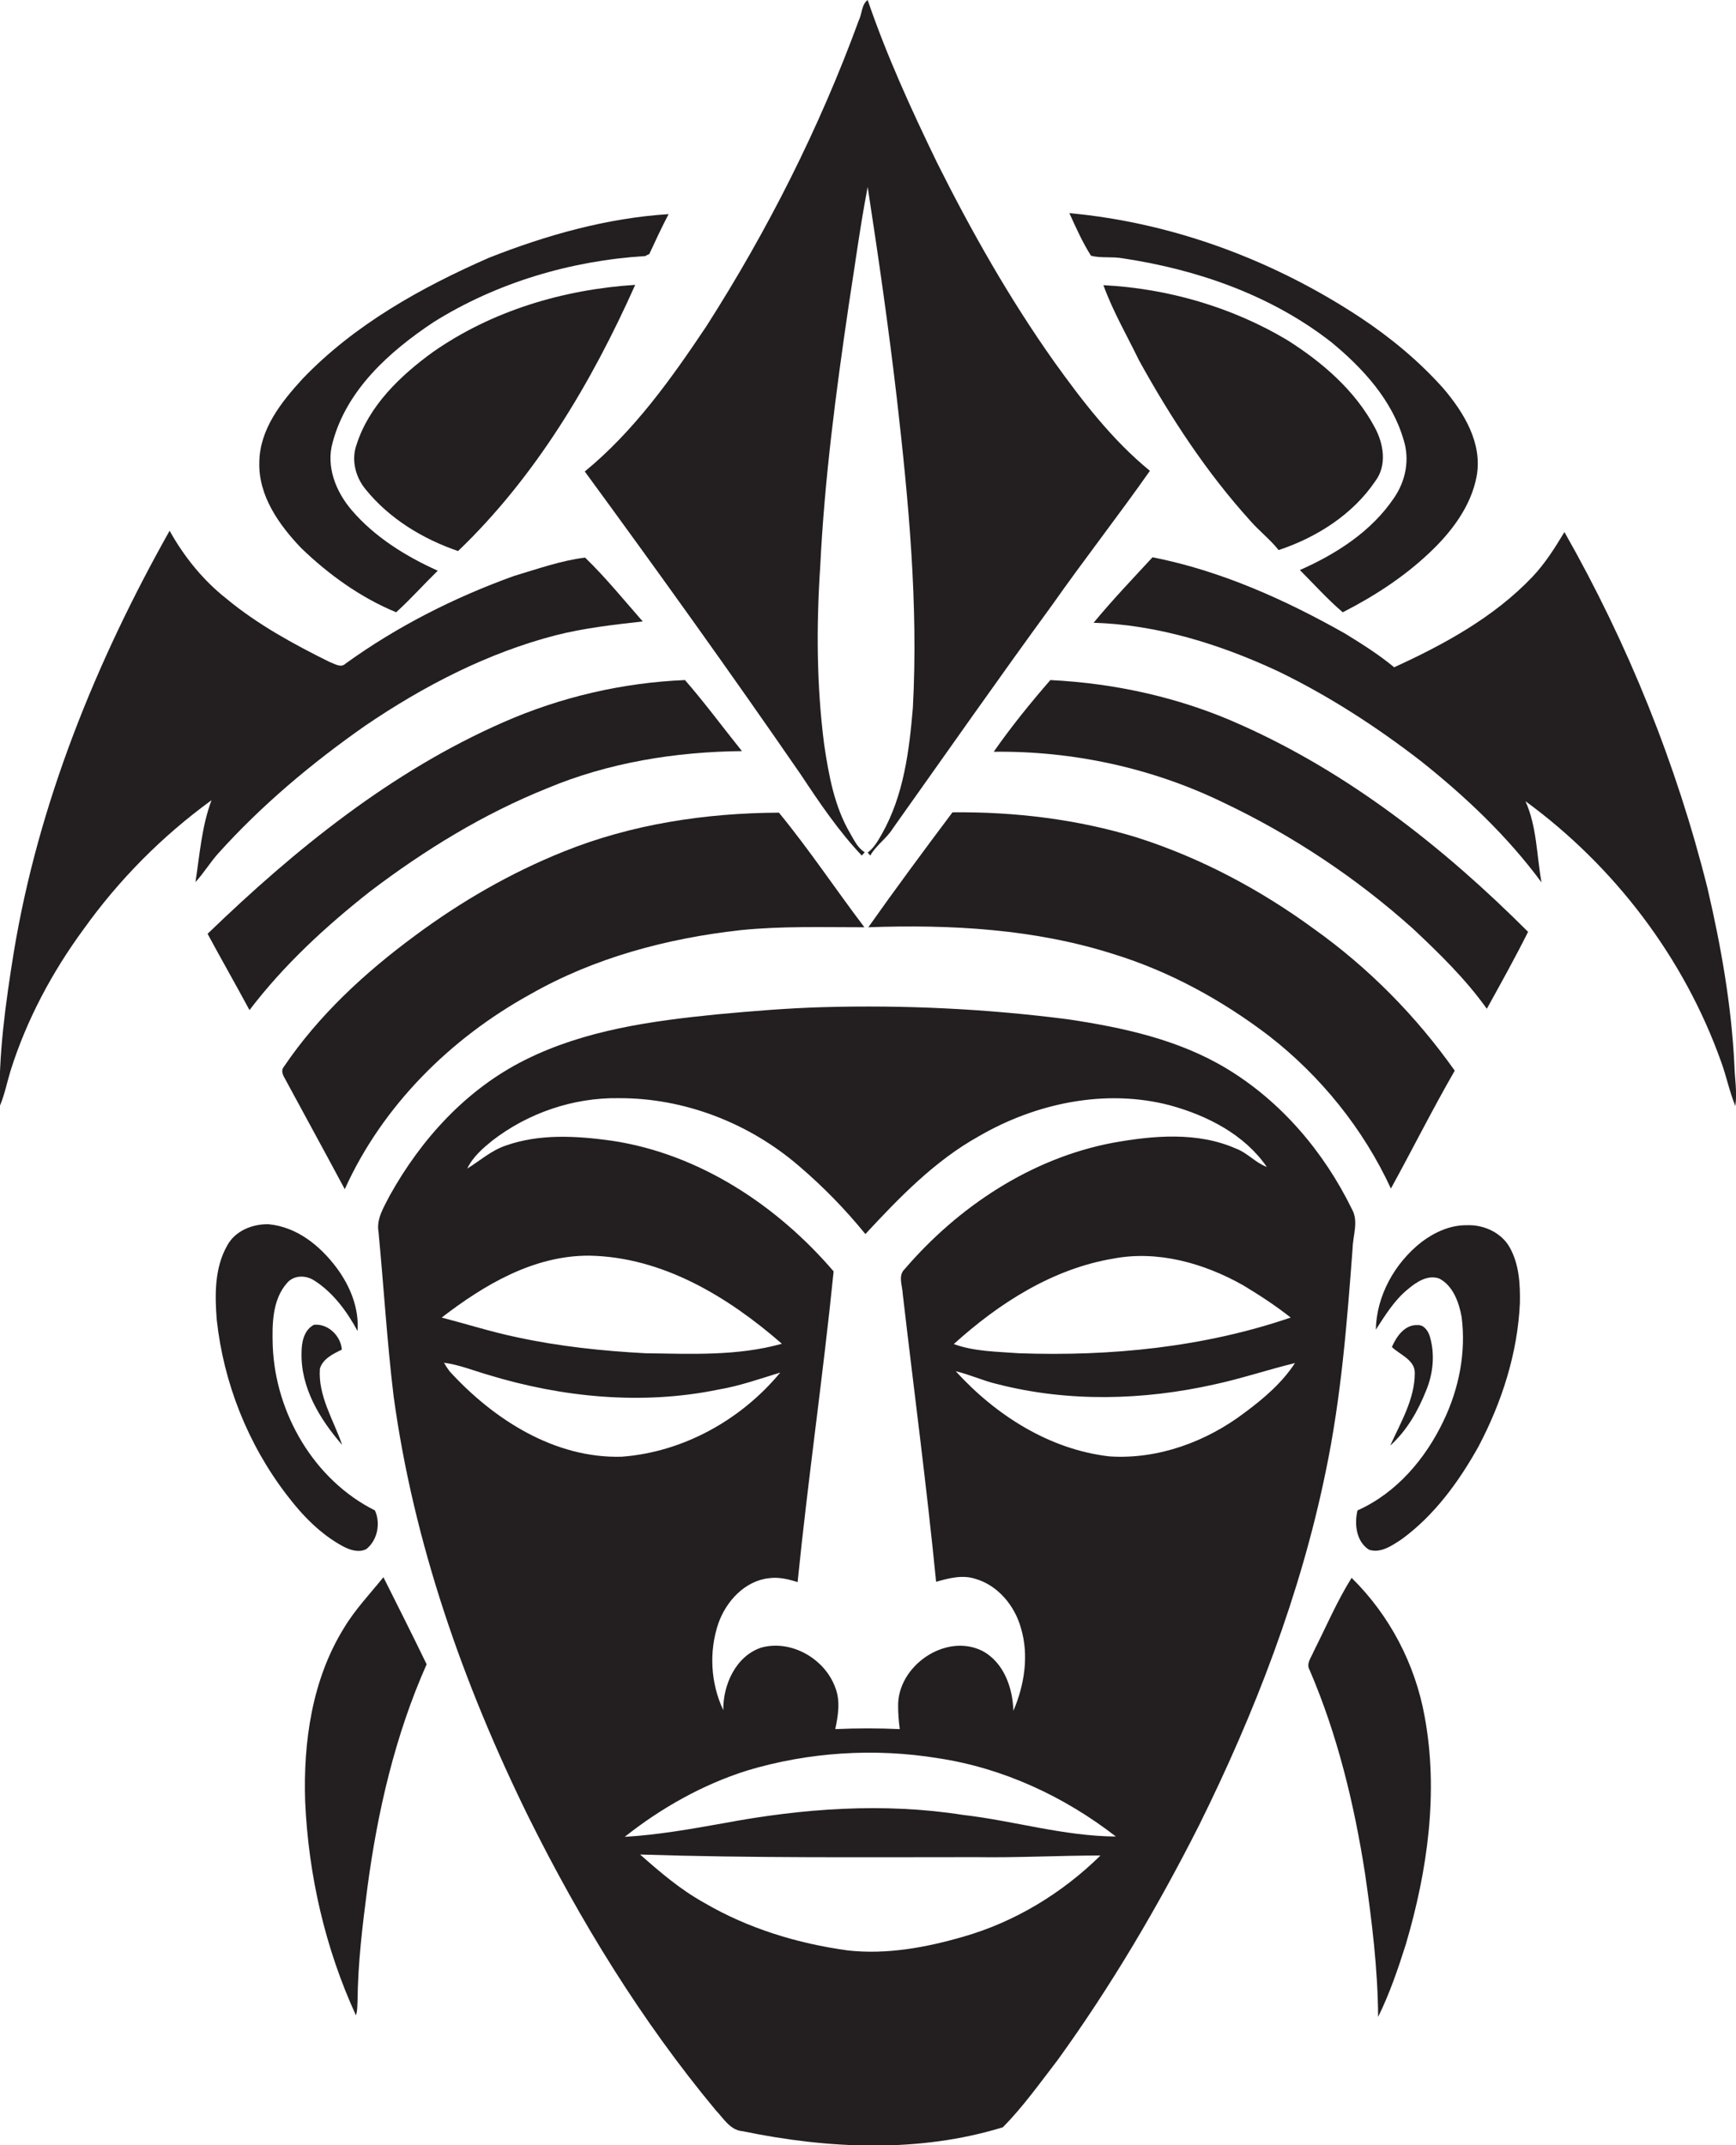
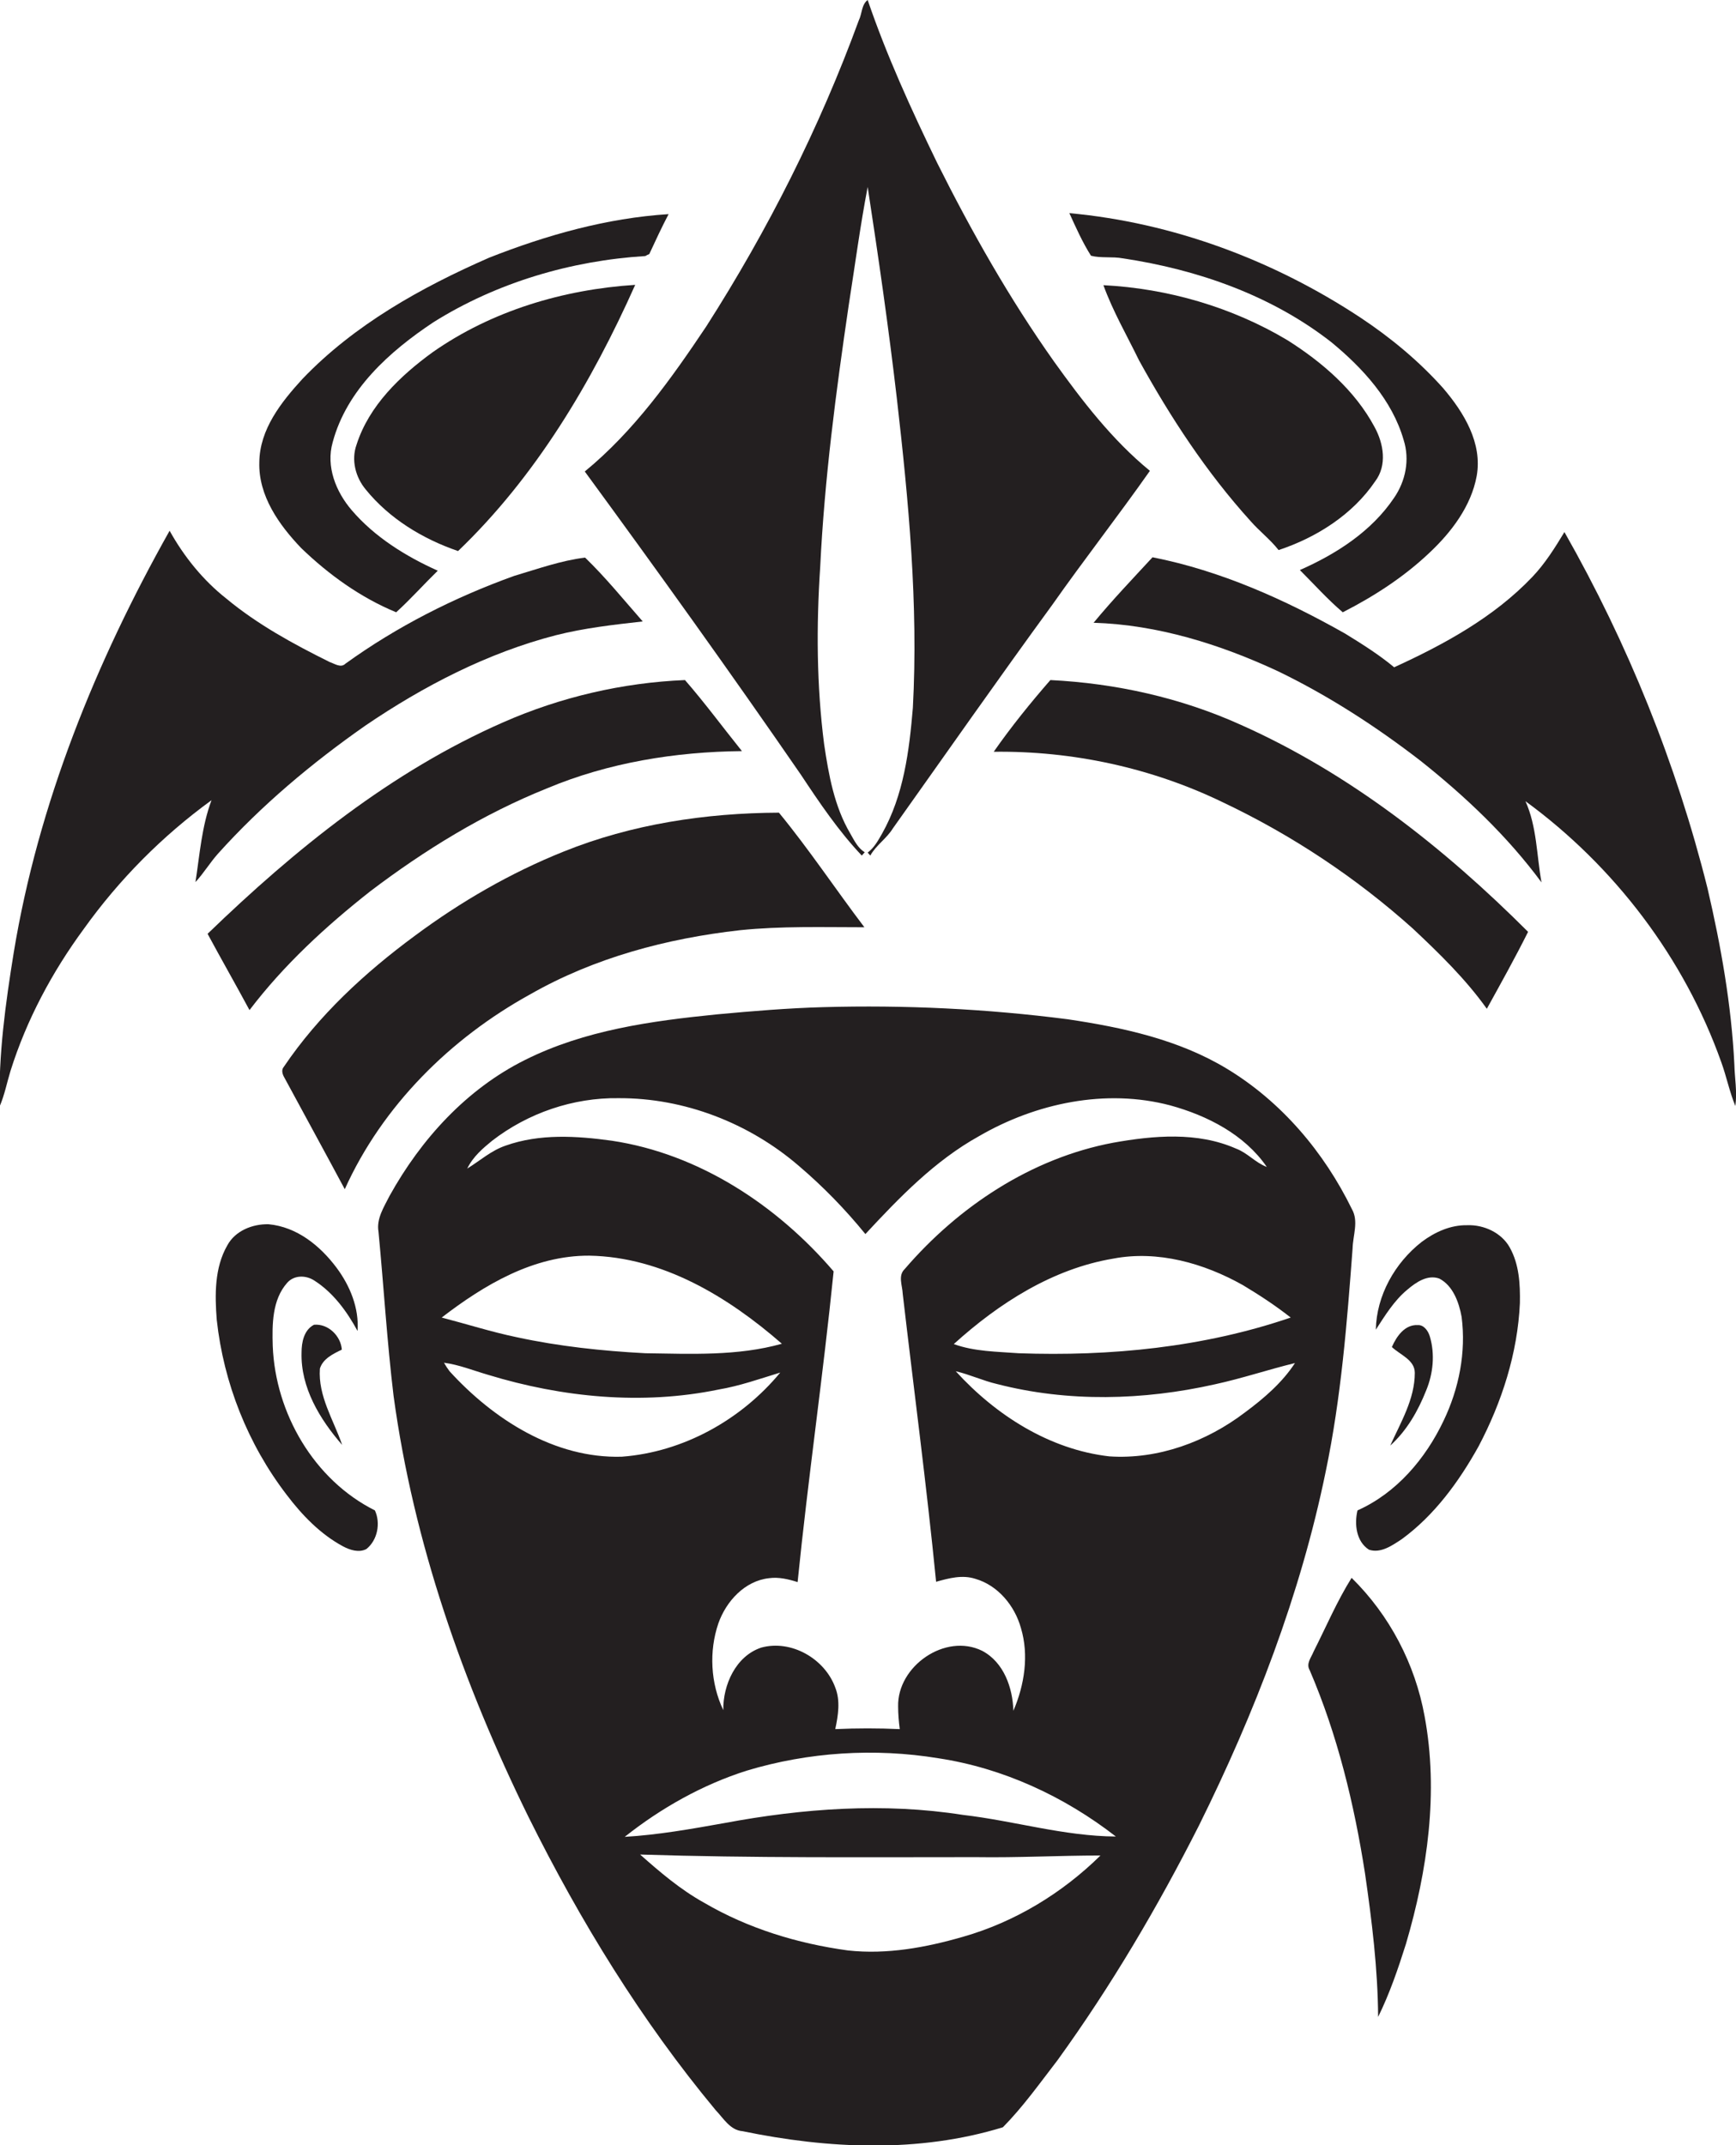
<svg xmlns="http://www.w3.org/2000/svg" version="1.1" id="Layer_1" x="0px" y="0px" viewBox="0 0 530.2 655.2" enable-background="new 0 0 530.2 655.2" xml:space="preserve">
  <g>
    <path fill="#231F20" d="M178.6,144c22.4,30.6,44.5,61.4,66,92.6c5.7,8.6,11.5,17.2,18.6,24.7c0.3-0.3,0.6-0.7,0.9-1   c-2.1-1.3-3.2-3.6-4.4-5.7c-4.9-8.3-6.6-17.9-8-27.3c-2.3-17.9-2.4-36.1-1.2-54.1c1.3-26.8,4.8-53.4,8.7-79.9   c1.9-12.1,3.5-24.2,5.8-36.2c3.3,21.5,6.4,43,8.9,64.5c3.6,31.4,6.6,63,4.9,94.6c-1.1,13.1-2.8,26.7-9.4,38.4   c-1.2,2.1-2.4,4.3-4.4,5.8c0.3,0.3,0.5,0.6,0.8,0.9c1.8-3.2,5-5.2,6.9-8.3c16.2-22.8,32.2-45.7,48.7-68.3   c9.7-13.8,20.1-27.1,29.8-40.9c-11.5-9.4-20.7-21.4-29.3-33.4c-13.6-19.2-25.2-39.7-35.7-60.7C278.3,33.4,270.8,17,265,0   c-1.9,1.4-1.7,4.2-2.7,6.2c-12,32.8-27.8,64.1-46.6,93.5C205,115.7,193.6,131.7,178.6,144z" />
    <path fill="#231F20" d="M121,187c4.4-4,8.4-8.5,12.7-12.7c-9.8-4.4-19.3-10.3-26.3-18.5c-4.8-5.6-7.9-13.3-5.8-20.7   c4.3-16.1,17.4-27.8,30.8-36.7c19.3-12.1,42-18.8,64.7-20.2c0.3-0.2,0.9-0.5,1.2-0.6c1.9-4.1,3.8-8.2,5.9-12.2   c-18.9,1.2-37.3,6.4-54.8,13.3c-20.8,9.1-41.2,20.5-57,37c-6.5,7.1-13.1,15.4-13.2,25.5c-0.3,10.2,6,19.1,12.8,26.2   C100.4,175.5,110.1,182.5,121,187z" />
    <path fill="#231F20" d="M342.9,78.9c22.8,3.4,45.4,11.3,63.7,25.6c9.6,7.9,18.6,17.7,22.1,29.9c1.9,6,0.6,12.5-2.9,17.6   c-6.9,10.3-17.7,17.2-28.8,22.1c4.3,4.3,8.4,8.9,13.1,12.9c9.6-4.9,18.7-10.8,26.5-18.2c6.7-6.3,12.7-14.2,14.4-23.4   c1.8-10.1-3.9-19.4-10.2-26.8c-7.4-8.3-16.1-15.5-25.3-21.6c-26.5-17.5-57.2-29-88.9-31.9c2,4.4,4,8.9,6.6,13   C336.2,78.9,339.7,78.3,342.9,78.9z" />
    <path fill="#231F20" d="M132.1,107.6c-9.9,7.2-19.4,16.3-23.2,28.2c-1.7,4.7-0.3,10,2.8,13.7c7.2,8.9,17.4,15.1,28.2,18.8   c23.7-22.7,40.8-51.5,54.1-81.3C172.1,88.4,150.2,94.9,132.1,107.6z" />
    <path fill="#231F20" d="M419.8,130.4c-6-11.2-16-19.8-26.6-26.5c-16.9-10.1-36.5-15.8-56.2-16.8c2.9,8,7.2,15.4,10.9,23   c9.6,17.4,20.6,34.2,34,49c2.7,3.1,6.1,5.7,8.6,8.9c11.5-3.8,22.6-10.8,29.5-21C423.7,142.1,422.6,135.5,419.8,130.4z" />
    <path fill="#231F20" d="M66.6,260.7c13.3-14.8,28.7-27.7,45-39.1c17.8-12.1,37.3-22.2,58.2-27.6c8.7-2.2,17.6-3.2,26.5-4.2   c-5.8-6.6-11.3-13.4-17.6-19.5c-7.4,0.9-14.6,3.5-21.7,5.6c-18.3,6.6-35.7,15.4-51.5,26.8c-1.4,1.4-3.3,0-4.8-0.5   c-11.1-5.5-22.1-11.5-31.6-19.4c-7.1-5.6-12.9-12.8-17.3-20.7c-22.5,40-40.1,83.3-47.6,128.8c-2.5,15.5-4.7,31.3-4.3,47   c1.5-3.5,2.2-7.2,3.3-10.8c4.9-15.6,12.7-30.2,22.4-43.4c10.8-15.1,24-28.4,39-39.3c-3,8-3.6,16.6-4.9,25   C62.2,266.7,64.1,263.5,66.6,260.7z" />
    <path fill="#231F20" d="M529.7,325.1c-0.9-18.2-4.1-36.2-8.2-53.8c-9.5-38-24.3-74.7-43.7-108.8c-2.9,4.8-5.9,9.6-9.8,13.7   c-11.7,12.3-26.9,20.6-42.2,27.6c-4.7-3.9-9.8-7.1-15-10.3c-18.4-10.4-38-19.2-58.8-23.3c-6.1,6.6-12.3,13.1-18,20   c19.6,0.6,38.7,6.6,56.3,14.8c15.5,7.5,30,16.9,43.6,27.4c13.7,10.9,26.5,23,36.9,37.1c-1.5-8.3-1.4-17-4.9-24.8   c27.2,19.9,48.5,47.9,59.8,79.7c1.6,4.4,2.5,9,4.3,13.4C530.6,333.5,529.8,329.3,529.7,325.1z" />
    <path fill="#231F20" d="M113.1,272.2c16.6-12.6,34.5-23.6,53.9-31.4c18.8-7.9,39.3-11.2,59.6-11.4c-5.8-7.2-11.3-14.7-17.4-21.7   c-19.1,0.8-38,5.2-55.5,12.9c-34.2,15-63.6,38.8-90.3,64.6c4.2,7.8,8.6,15.5,12.8,23.3C86.7,294.7,99.5,282.9,113.1,272.2z" />
    <path fill="#231F20" d="M320.8,207.7c-6.1,7-12,14.3-17.3,21.9c24.1-0.3,48.2,4.9,69.9,15.4c21.1,10,40.7,23,58.1,38.6   c8.1,7.6,16.2,15.5,22.6,24.5c4.3-7.8,8.6-15.5,12.6-23.5c-25.6-25.6-54.6-48.5-87.9-63.3C360.6,213.1,340.8,208.7,320.8,207.7z" />
    <path fill="#231F20" d="M172.1,260.1c-16.2,6.5-31.4,15.3-45.4,25.7c-15.2,11.2-29.4,24.3-40,40c-0.9,1-0.4,2.4,0.2,3.4   c6.1,11.3,12.3,22.6,18.4,34c11.5-25.5,32.3-46.1,56.6-59.5c19.6-11.2,41.8-17.1,64.1-19.6c12.6-1.3,25.4-0.9,38-0.9   c-8.8-11.6-16.9-23.8-26.1-35C215.5,248.3,192.9,251.7,172.1,260.1z" />
-     <path fill="#231F20" d="M340.1,291.4c17.2,5.3,33.2,14.1,47.5,25c15.8,12.3,28.8,28.4,37.2,46.6c6.6-12,12.7-24.2,19.5-36   c-11.8-16.7-26.3-31.4-43-43.3c-16.4-12-34.6-21.7-54-27.9c-18.2-5.6-37.4-7.9-56.4-7.7c-8.7,11.6-17.3,23.2-25.7,35.1   C290.4,282.3,316,283.7,340.1,291.4z" />
    <path fill="#231F20" d="M413.1,381.3c0.1-4,1.9-8.3-0.2-12c-8.5-17.4-21.5-32.8-38.2-42.9c-14.7-8.9-31.8-12.6-48.6-15.1   c-24.8-3.2-49.8-4.4-74.7-3.7c-10.8,0.3-21.6,1.2-32.4,2.2c-20,2-40.4,4.8-58.6,13.9c-17.9,8.9-31.8,24.2-41.4,41.5   c-1.7,3.4-4.1,7-3.4,11c1.6,16.7,2.6,33.5,4.6,50.1c6.1,44.9,21.3,88.1,41.2,128.6c15.8,31.8,34.5,62.3,57.2,89.6   c2.4,2.5,4.4,6.1,8.2,6.4c26.1,5.4,53.8,6.7,79.5-1.2c6.2-6.3,11.3-13.5,16.7-20.5c16.4-22.7,30.6-46.8,43.2-71.7   c17-34.3,31-70.5,38.7-108.1C409.6,426.9,411.4,404,413.1,381.3z M394.2,402.4c-26.6,9.1-55.1,11.9-83.1,10.9   c-6.6-0.5-13.5-0.5-19.8-2.8c13.8-12.5,30.2-23,48.7-26.1c13.6-2.6,27.7,1.4,39.6,8.1C384.6,395.5,389.5,398.7,394.2,402.4z    M150.3,348.4c11-8.5,24.8-13.2,38.6-13c20.1-0.1,39.9,7.6,55.1,20.7c7.4,6.3,14.2,13.3,20.3,20.8c10.4-11.2,21.2-22.4,34.7-29.9   c17.4-10.1,38.7-14.6,58.4-9.4c11.3,3.1,22.7,8.9,29.5,18.8c-3.5-1.3-5.9-4.3-9.4-5.6c-11.8-5.2-25.2-4-37.5-1.8   c-25,4.7-47.3,19.5-63.7,38.6c-2.1,2-0.7,5-0.6,7.5c3.4,29.3,7.3,58.6,10.2,88c3.9-1.1,8-2.2,12-0.9c6.9,2,12,8.2,13.9,15   c2.5,8.3,1.1,17.4-2.3,25.3c-0.2-7-2.9-14.8-9.5-18.3c-11.3-5.6-26,4.7-25.7,17c0,2.3,0.2,4.6,0.5,6.9c-6.5-0.3-13.1-0.3-19.7,0   c0.9-4.2,1.6-8.7,0-12.7c-3.2-8.8-13.4-14.7-22.6-12.2c-7.8,2.6-11.7,11.4-11.6,19.1c-3.9-8.2-4.4-18-1.5-26.5   c2.4-6.8,8.1-13,15.5-13.8c2.9-0.4,5.9,0.3,8.7,1.2c3.2-31.7,7.8-63.2,11-94.9c-17.3-20.2-41.1-35.9-67.7-39.9   c-10.8-1.5-22.1-2.2-32.5,1.5c-4.4,1.5-7.8,4.6-11.7,7C144.5,353.2,147.5,350.7,150.3,348.4z M180,383.5   c22.4,0.4,42.4,12.6,58.8,26.9c-13.5,3.8-27.8,3.1-41.7,2.9c-13.2-0.7-26.4-2.1-39.3-4.9c-7.7-1.6-15.2-4-22.9-6   C147.9,392.4,163,383.4,180,383.5z M137.3,418.8c-0.6-0.8-1.2-1.7-1.7-2.6c4.6,0.6,9,2.4,13.5,3.7c22.6,6.9,47,9.3,70.3,4.5   c6.5-1.1,12.7-3.3,18.9-5.2c-11.9,14.4-29.6,24.3-48.4,25.7C169.4,445.5,150.7,433.5,137.3,418.8z M294.2,591.5   c-11.4,3.3-23.3,5.5-35.2,4.2c-15.4-2.1-30.5-6.7-44-14.6c-7.2-4-13.4-9.3-19.5-14.7c34.2,1.1,68.4,0.8,102.6,0.8   c12.7,0.2,25.3-0.5,38-0.5C324.3,578.3,309.9,587,294.2,591.5z M294.1,554.3c-24.2-3.8-48.9-2-72.9,2.5   c-10.1,1.8-20.2,3.6-30.4,4.2c11.1-8.8,23.7-15.9,37.2-20.2c18.9-5.7,39.1-7,58.6-3.8c19.8,3,38.5,11.7,54.2,23.9   C324.9,560.8,309.7,556.1,294.1,554.3z M380.2,431.4c-11.7,8.9-26.5,14.4-41.4,13.4c-18.3-2.1-34.7-12.6-46.9-26   c4.3,1,8.3,2.9,12.6,3.9c21.7,5.6,44.7,5,66.5,0.1c8.3-1.8,16.3-4.5,24.5-6.5C391.6,422.3,386,427.1,380.2,431.4z" />
    <path fill="#231F20" d="M104.8,472.3c2.1,1.1,4.8,2,7.1,0.8c3.4-2.7,4.4-7.9,2.6-11.8c-18.6-9.3-30.4-29.7-31.2-50.2   c-0.2-6.6-0.2-14.1,4.4-19.3c2.1-2.4,5.7-2.4,8.3-0.7c5.8,3.7,10,9.5,13.2,15.4c0.5-7-2.3-13.8-6.4-19.3   c-5-6.7-12.1-12.5-20.8-13.3c-4.9-0.1-10.2,2-12.6,6.5c-3.9,6.8-3.8,15.1-3.2,22.7c2.1,19.3,9.5,38,21.4,53.5   C92.3,462.8,97.9,468.6,104.8,472.3z" />
    <path fill="#231F20" d="M448.1,374.2c-5.1-0.1-9.9,2.1-13.9,5.1c-8.2,6.4-13.8,16.4-14,26.8c2.8-4.3,5.6-8.9,9.6-12.2   c2.7-2.3,6.2-4.7,9.8-3.4c4.2,2.2,6,7.3,6.8,11.7c1.4,10.8-0.8,21.9-5.5,31.7c-5.5,11.6-14.4,22.1-26.3,27.4c-1,4.2-0.4,9.5,3.5,12   c3.6,1.2,7.1-1.3,10-3.2c10-7.3,17.5-17.6,23.5-28.4c7.1-13.5,11.9-28.4,12.6-43.7c0.1-5.8-0.2-11.8-3.1-17   C458.6,376.5,453.2,374,448.1,374.2z" />
    <path fill="#231F20" d="M104.4,412.2c-0.3-4.2-4.2-8-8.5-7.6c-3.1,1.6-3.8,5.4-3.8,8.5c-0.3,10.7,5.6,20.4,12.4,28.2   c-2.6-7.6-7.4-14.9-6.8-23.3C98.6,415,101.7,413.5,104.4,412.2z" />
    <path fill="#231F20" d="M435.6,424.6c2.1-5.1,2.7-11,1.1-16.4c-0.5-1.7-1.8-3.6-3.7-3.5c-4-0.2-6.5,3.5-7.9,6.7   c2.5,2.4,7,3.9,7,7.9c0,8-4.3,15.1-7.5,22.2C429.7,436.9,433.1,430.9,435.6,424.6z" />
-     <path fill="#231F20" d="M105,497.3C95.3,513,92.6,532,93.2,550.2c1,22.5,6.1,44.8,15.5,65.3c0.5-1.4,0.4-2.9,0.5-4.3   c0.1-11.6,1.5-23.1,3-34.6c3.1-23.4,8.5-46.7,18.1-68.3c-4.3-8.9-8.8-17.8-13.2-26.6C113,486.8,108.4,491.6,105,497.3z" />
    <path fill="#231F20" d="M412.8,481.9c-4.5,7.2-7.8,15-11.6,22.5c-0.7,1.8-2.4,3.7-1.2,5.7c8.5,19.8,13.6,40.9,16.9,62.1   c2.1,14.5,3.9,29.1,4,43.8c3.5-7.1,6.1-14.7,8.5-22.3c6.6-22.4,10-46.4,5.7-69.5C432.2,508.2,424.4,493.3,412.8,481.9z" />
  </g>
</svg>